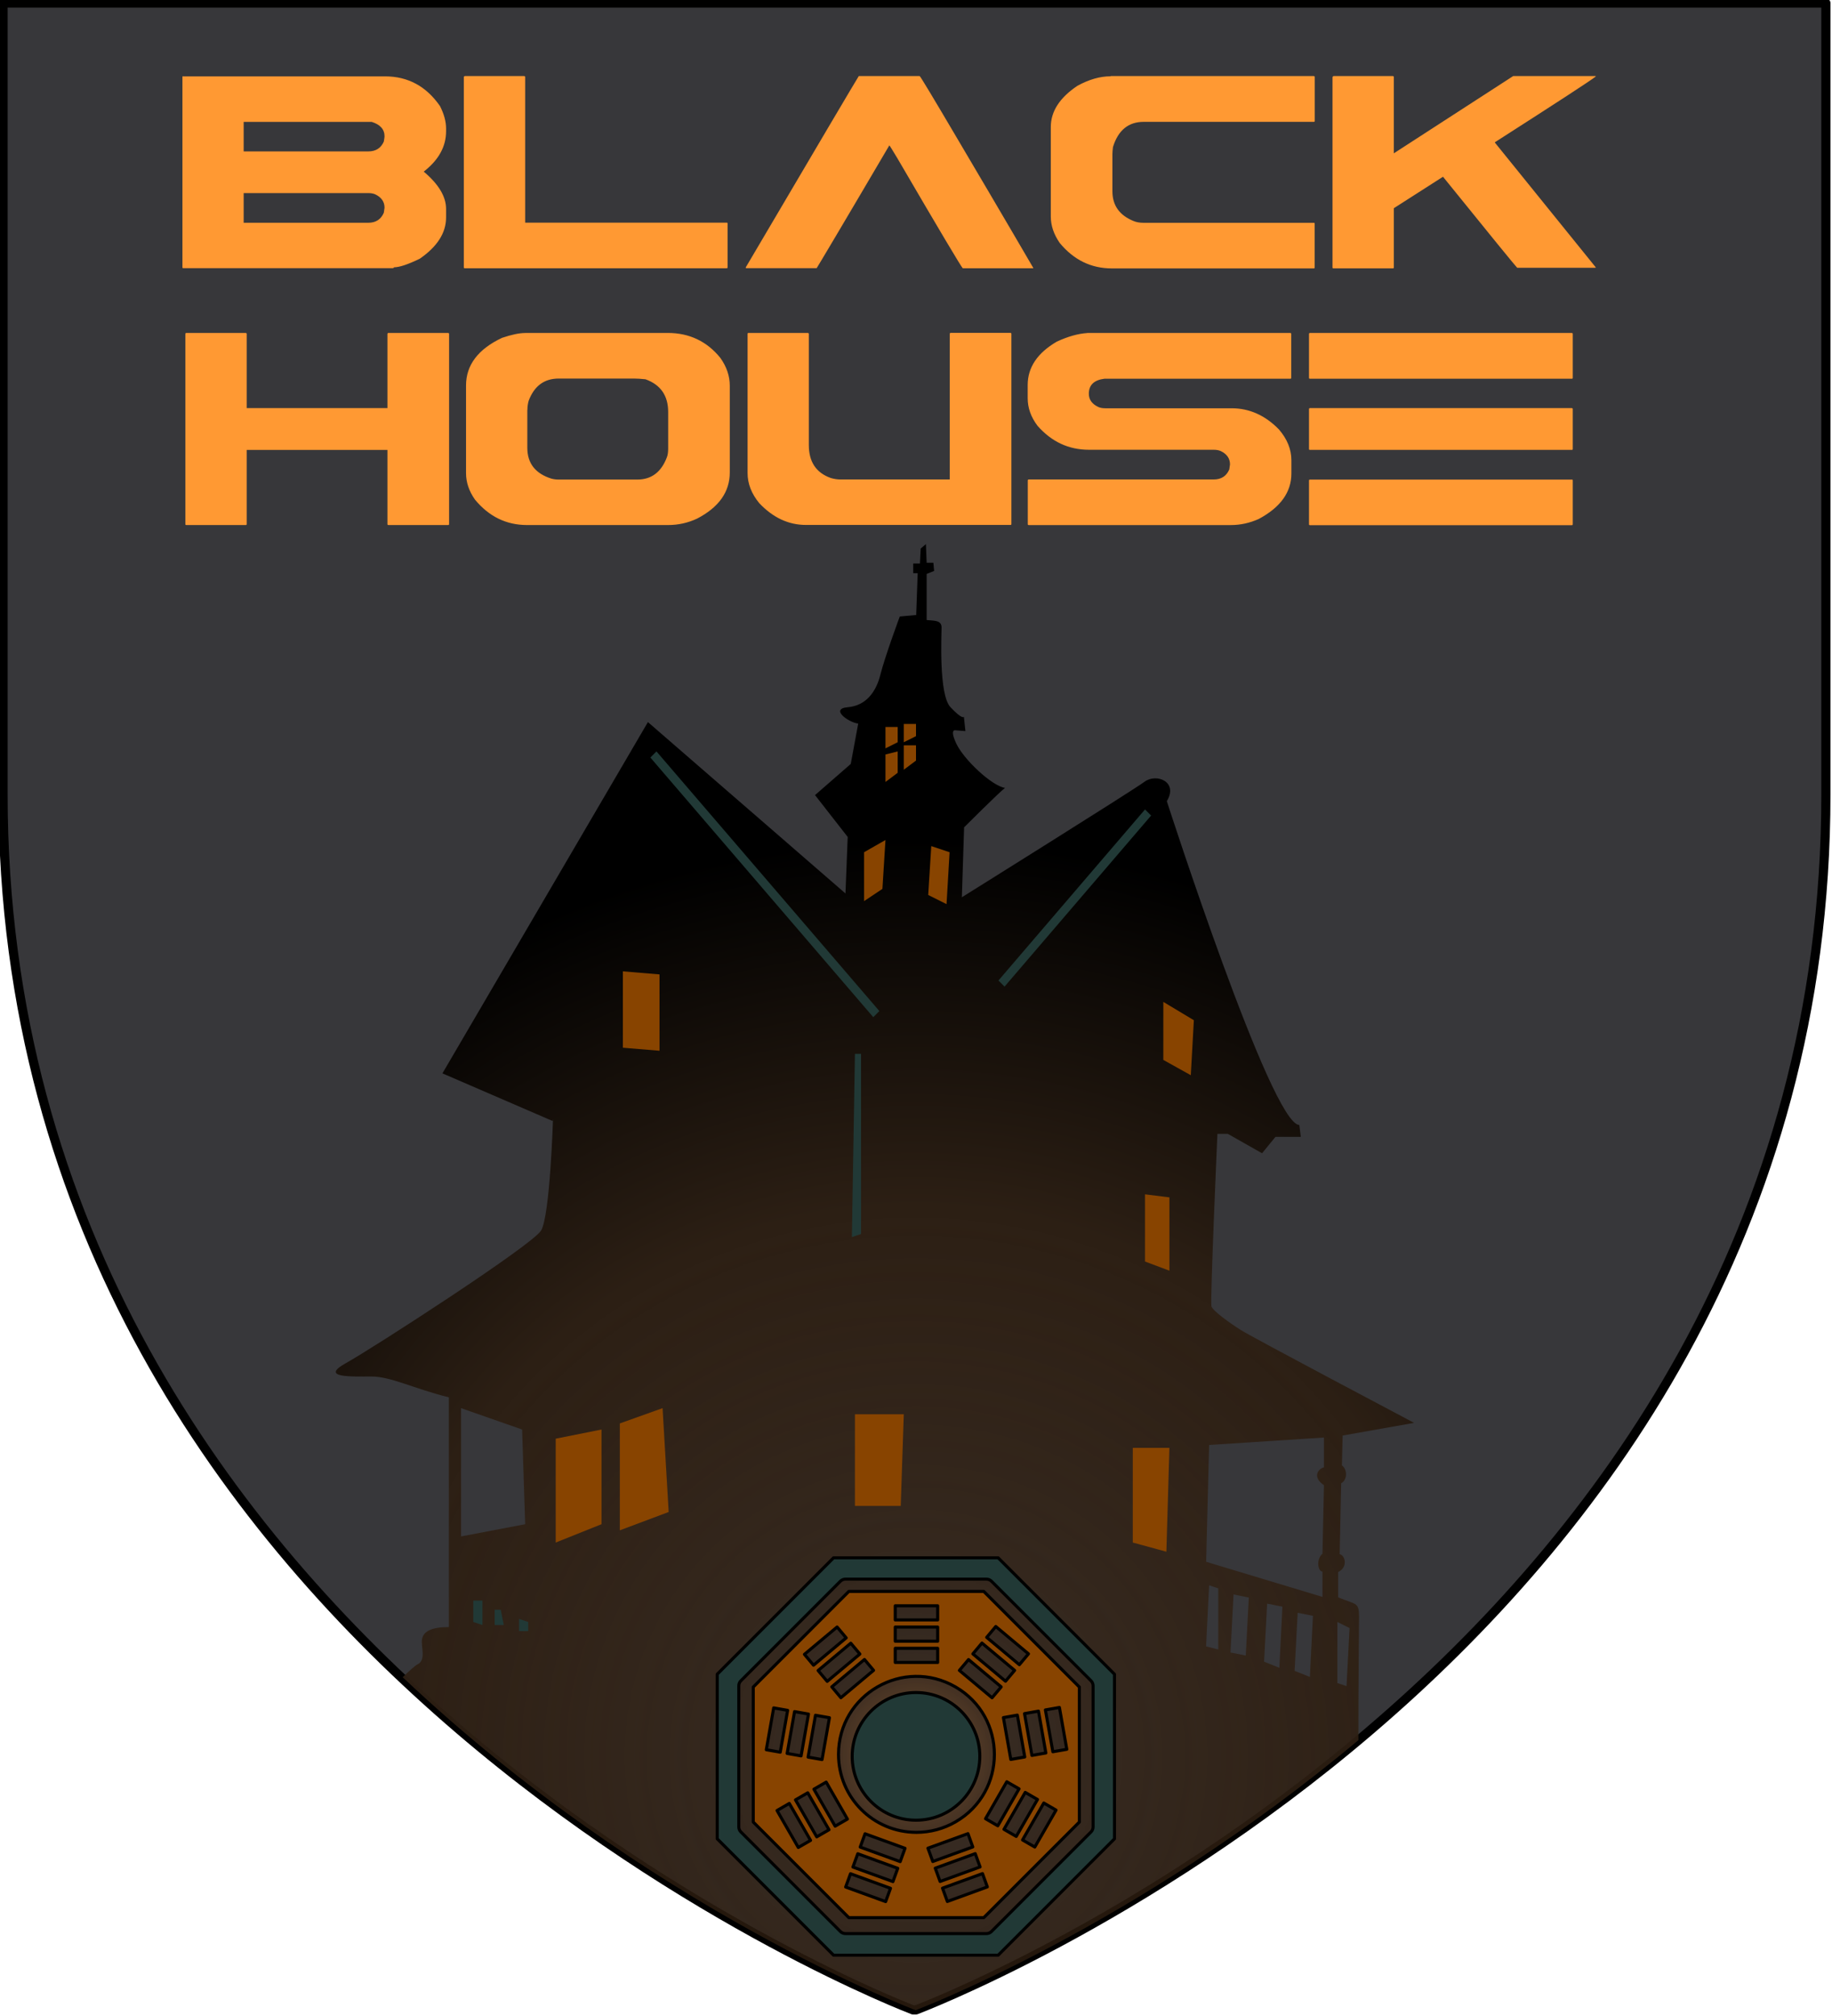
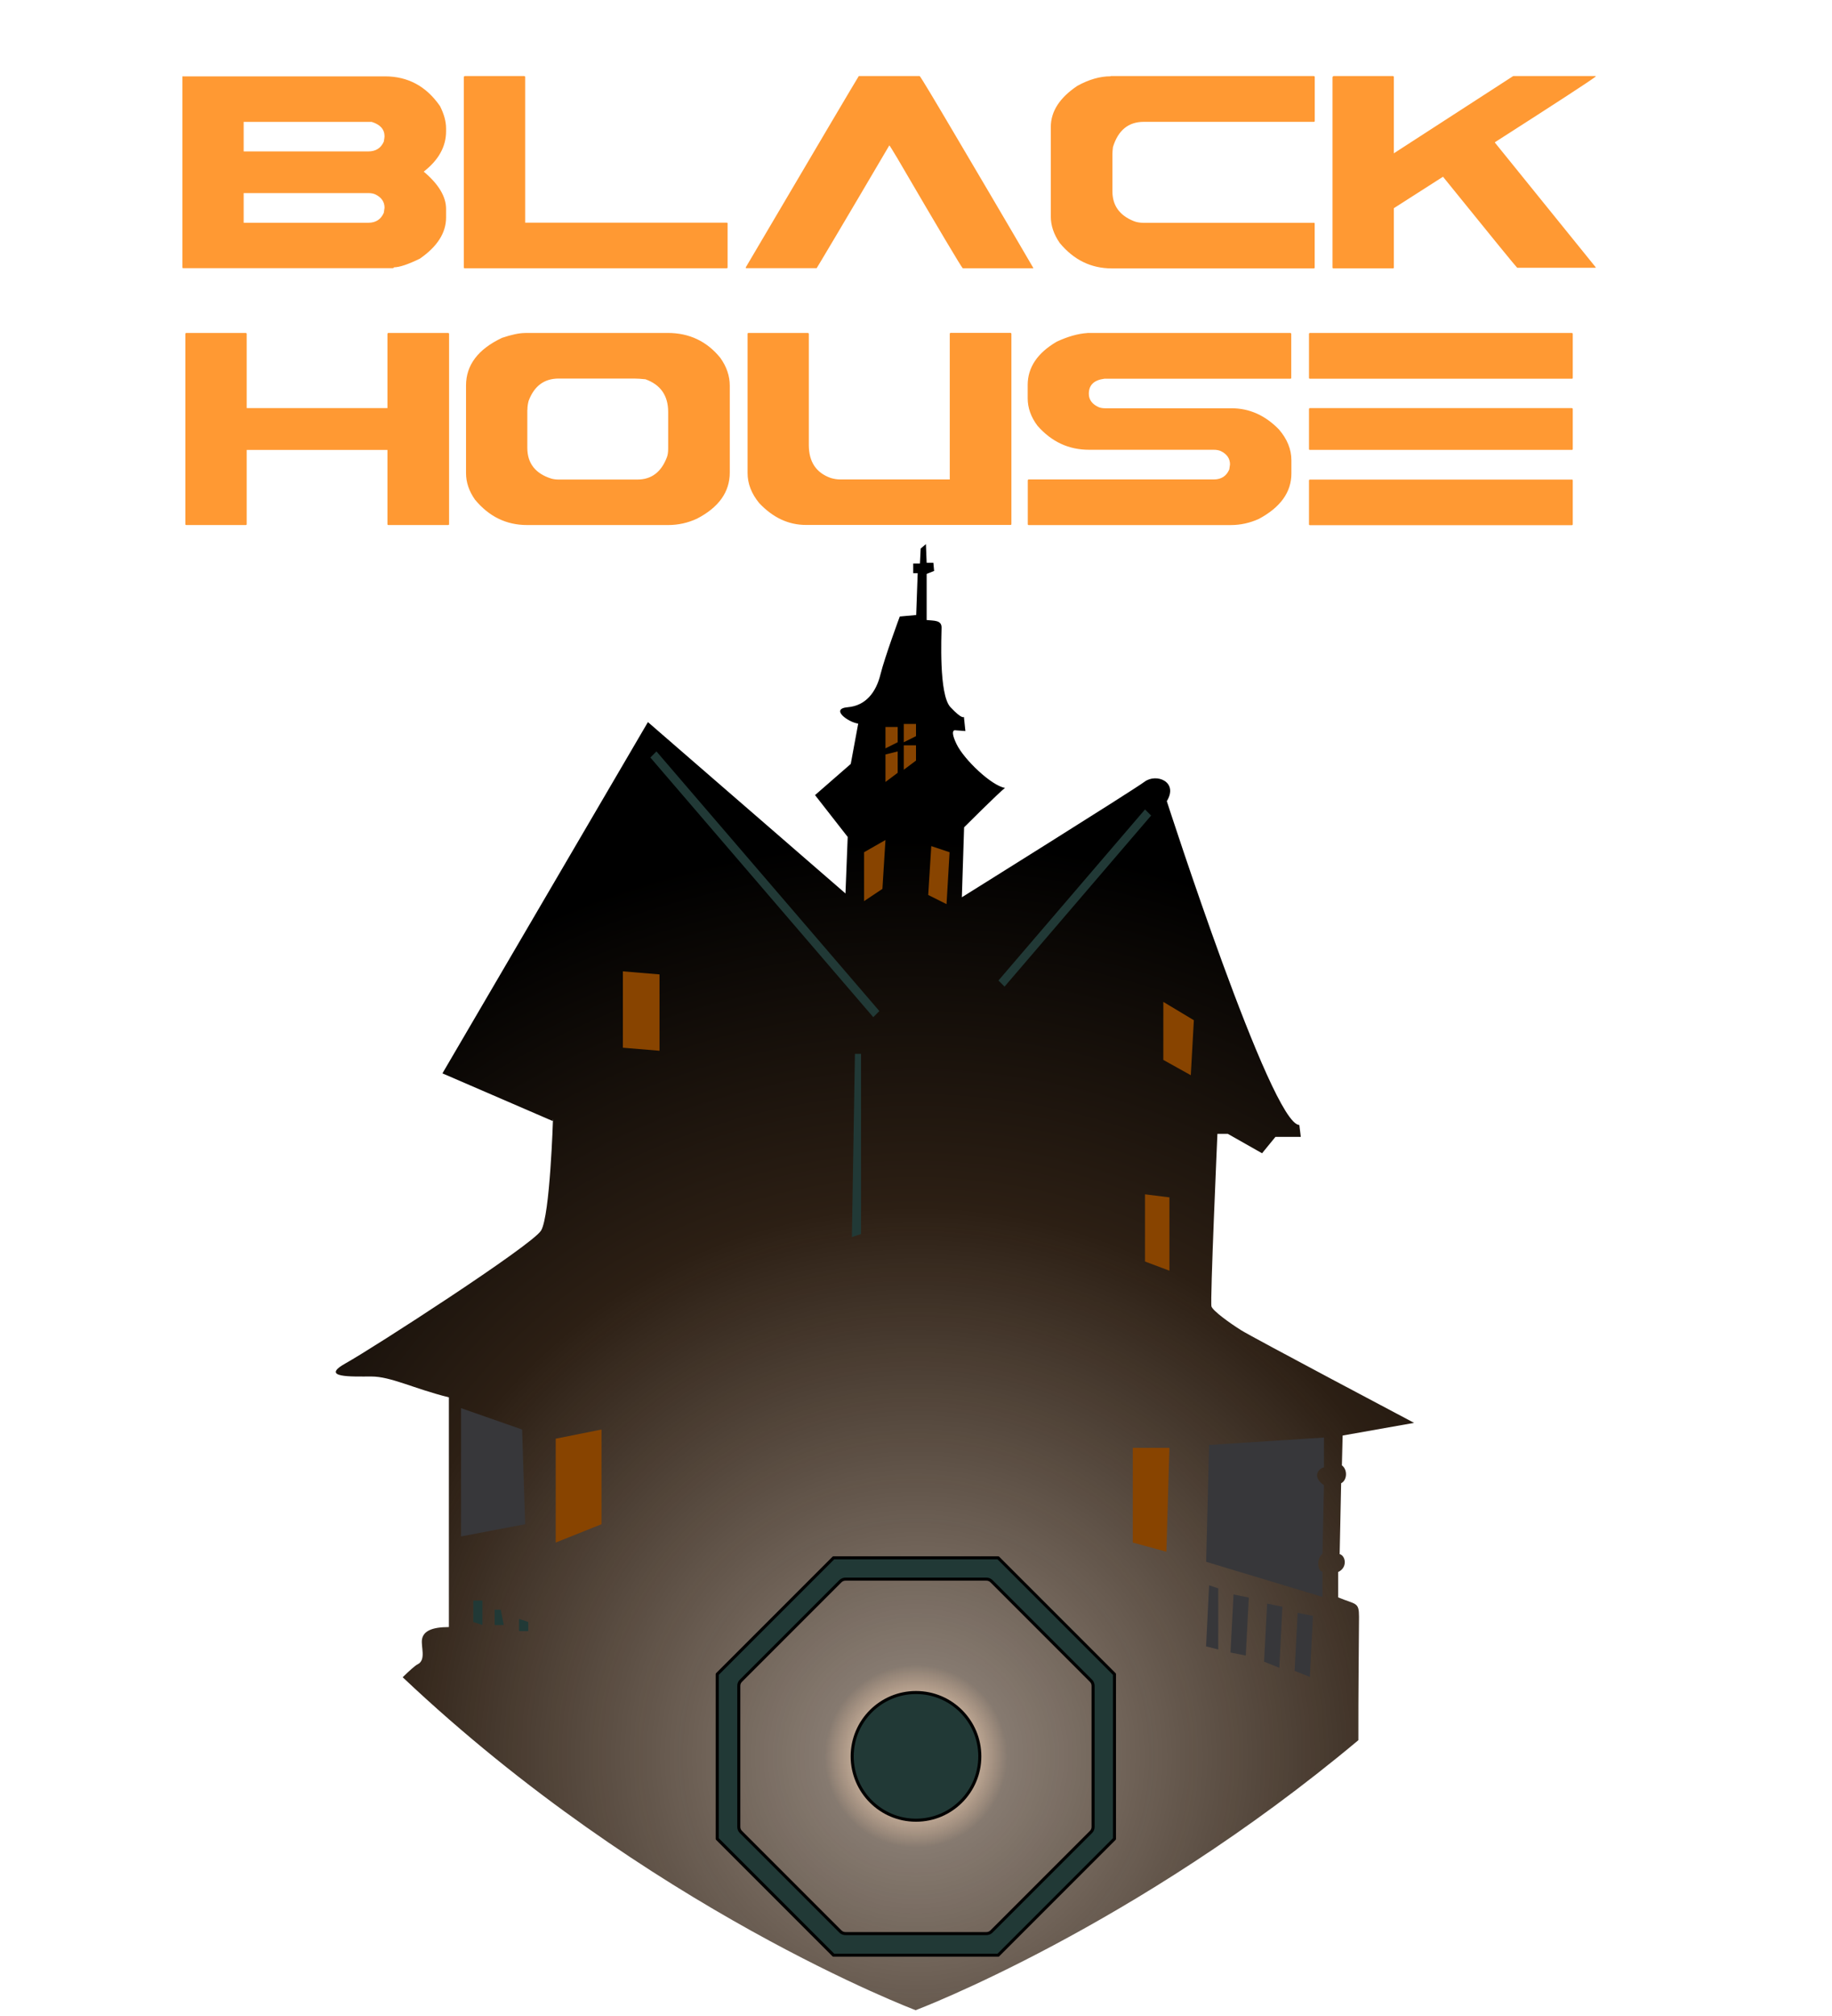
<svg xmlns="http://www.w3.org/2000/svg" width="600" height="660" version="1.1">
  <title>GeoBrol - Blason de Black House, le Talisman (fictif)</title>
  <style>.f{fill:#37373a;}.i{fill:#f93}.j{fill:#213936}.k{fill:#840}.t{stroke:#000;stroke-linecap:round;stroke-linejoin:round;stroke-miterlimit:10;}</style>
  <radialGradient id="B" cx="300" cy="575" r="300" gradientUnits="userSpaceOnUse">
    <stop stop-color="#d60" stop-opacity=".1" offset="0" />
    <stop stop-color="#352110" stop-opacity=".6" offset=".1" />
    <stop stop-color="#2c1f14" offset=".6" />
    <stop offset="1" />
  </radialGradient>
-   <path class="f t" d="m300 658s298-112 298-398v-259h-597v259c0 285 298 398 298 398z" stroke-width="3" />
  <path class="i" d="m61 109h19.5c0.195 0.04 0.293 0.137 0.293 0.293v24.3h46.1v-24.3c0.038-0.195 0.136-0.293 0.293-0.293h19.6c0.195 0.04 0.293 0.137 0.293 0.293v62.3c0 0.196-0.098 0.293-0.293 0.293h-19.6c-0.196 0-0.293-0.097-0.293-0.293v-24.3h-46.1v24.3c0 0.196-0.098 0.293-0.293 0.293h-19.5c-0.196 0-0.293-0.097-0.293-0.293v-62.3c0.038-0.195 0.136-0.293 0.293-0.293zm111 0h46.7c7.03 0 12.8 2.72 17.2 8.14 2.07 2.89 3.11 5.94 3.11 9.14v28.4c0 6.37-3.58 11.4-10.7 15.1-3.01 1.41-6.19 2.11-9.55 2.11h-46.1c-6.84 0-12.5-2.77-17.1-8.32-1.95-2.77-2.93-5.66-2.93-8.67v-28.7c0-6.68 3.94-11.9 11.8-15.6 3.12-1.05 5.64-1.58 7.56-1.58zm0.703 25.2v12.4c0 5.08 2.64 8.46 7.91 10.1 0.742 0.196 1.52 0.293 2.34 0.293h25.8c4.61 0 7.83-2.44 9.67-7.32 0.273-0.703 0.41-1.64 0.41-2.81v-12c0-5.35-2.48-8.92-7.44-10.7-1.45-0.156-2.72-0.235-3.81-0.235h-24.6c-4.73 0-8.01 2.42-9.84 7.27-0.274 0.977-0.411 1.97-0.411 2.99zm72.4-25.2h19.5c0.195 0.04 0.293 0.137 0.293 0.293v36.4c0 5.51 2.4 9.1 7.21 10.8 1.09 0.313 2.11 0.469 3.05 0.469h35.9v-47.7c0.039-0.195 0.137-0.293 0.293-0.293h19.6c0.195 0.04 0.293 0.137 0.293 0.293v62.3c0 0.196-0.098 0.293-0.293 0.293h-67c-5.7 0-10.8-2.38-15.3-7.15-2.54-3.09-3.81-6.37-3.81-9.84v-45.6c0.038-0.195 0.136-0.293 0.292-0.293zm111 0h66.5c0.195 0.04 0.293 0.137 0.293 0.293v14.4c0 0.196-0.098 0.293-0.293 0.293h-60.9c-3.4 0.43-5.1 2.07-5.1 4.92 0 1.91 1.04 3.36 3.11 4.34 0.624 0.274 1.37 0.41 2.23 0.41h41.4c5.82 0 11 2.3 15.5 6.91 2.73 3.16 4.1 6.54 4.1 10.1v4.34c0 6.13-3.58 11.1-10.7 14.9-2.97 1.33-6.02 1.99-9.14 1.99h-66.2c-0.196 0-0.293-0.097-0.293-0.293v-14.4c0.038-0.156 0.136-0.235 0.293-0.235h60.6c2.46 0 4.16-1.09 5.1-3.28 0.156-0.937 0.235-1.48 0.235-1.64 0-1.95-1.02-3.42-3.05-4.39-0.626-0.273-1.39-0.41-2.29-0.41h-40.8c-6.72 0-12.3-2.62-16.9-7.85-2.15-2.85-3.22-5.86-3.22-9.02v-4.34c0-5.74 3.18-10.5 9.55-14.2 3.63-1.68 6.97-2.62 10-2.81zm72.9 0h85.8c0.195 0.04 0.293 0.137 0.293 0.293v14.4c0 0.196-0.098 0.293-0.293 0.293h-85.8c-0.196 0-0.293-0.097-0.293-0.293v-14.4c0.039-0.195 0.137-0.293 0.293-0.293zm0 24.6h85.8c0.195 0.04 0.293 0.137 0.293 0.293v13.1c0 0.196-0.098 0.293-0.293 0.293h-85.8c-0.196 0-0.293-0.097-0.293-0.293v-13.1c0.039-0.195 0.137-0.293 0.293-0.293zm0 23.4h85.8c0.195 0 0.293 0.079 0.293 0.235v14.4c0 0.196-0.098 0.293-0.293 0.293h-85.8c-0.196 0-0.293-0.097-0.293-0.293v-14.4c0.039-0.156 0.137-0.235 0.293-0.235zm-369-132h66.1c7.5 0 13.5 3.24 18 9.73 1.33 2.62 1.99 5.06 1.99 7.32v0.937c0 5-2.44 9.41-7.32 13.2 4.88 4.1 7.32 8.18 7.32 12.2v2.81c0 5.04-2.87 9.53-8.61 13.5-3.87 1.88-6.68 2.81-8.44 2.81 0 0.196-0.235 0.293-0.703 0.293h-68.3c-0.196 0-0.293-0.097-0.293-0.293v-62.3c0.038-0.195 0.136-0.293 0.293-0.293zm19.8 14.9v9.67h40.8c2.46 0 4.16-1.07 5.1-3.22 0.156-0.938 0.235-1.5 0.235-1.7 0-2.3-1.41-3.89-4.22-4.75h-41.9zm0 23.3v9.73h40.8c2.46 0 4.16-1.09 5.1-3.28 0.156-0.937 0.235-1.48 0.235-1.64 0-1.95-1.02-3.42-3.05-4.39-0.626-0.273-1.39-0.41-2.28-0.41h-40.8zm72.4-38.3h19.5c0.195 0.04 0.293 0.137 0.293 0.293v47.7h66c0.195 0 0.293 0.079 0.293 0.235v14.4c0 0.196-0.098 0.293-0.293 0.293h-85.8c-0.196 0-0.293-0.097-0.293-0.293v-62.3c0.038-0.195 0.136-0.293 0.293-0.293zm129 0h20c0.39 0.352 4.51 7.21 12.4 20.6 15.9 26.9 24.1 41 24.8 42.2v0.117h-23.1c-0.547-0.546-7.68-12.5-21.4-36-1.68-2.81-2.56-4.22-2.64-4.22-15.4 26.2-23.4 39.6-23.8 40.2h-23.2v-0.293c23.8-40.4 36.1-61.2 37-62.6zm82.6 0h66.5c0.195 0.04 0.293 0.137 0.293 0.293v14.4c0 0.196-0.098 0.293-0.293 0.293h-55.7c-5.04 0-8.4 2.75-10.1 8.26-0.118 0.977-0.176 1.74-0.176 2.28v12.2c0 4.61 2.3 7.85 6.91 9.73 0.937 0.391 2.05 0.586 3.34 0.586h55.7c0.195 0 0.293 0.079 0.293 0.235v14.4c0 0.196-0.098 0.293-0.293 0.293h-66.1c-6.84 0-12.5-2.77-17.1-8.32-1.95-2.81-2.93-5.7-2.93-8.67v-29.3c0-5.12 2.91-9.61 8.73-13.5 3.79-2.07 7.4-3.1 10.8-3.1zm72.9 0h19.5c0.195 0.04 0.293 0.137 0.293 0.293v25l39.1-25.3h27v0.176c-1.68 1.33-12.7 8.5-33 21.5v0.117l33 40.8v0.176h-25.7c-0.274-0.195-8.38-10.1-24.3-29.8l-16.1 10.3v19.4c0 0.196-0.098 0.293-0.293 0.293h-19.5c-0.196 0-0.293-0.097-0.293-0.293v-62.3c0.039-0.195 0.137-0.293 0.293-0.293z" />
  <path d="m181 367-36.1-15.6 67.3-115 64.7 56.1 0.731-18.5-10.7-13.7 11.7-10.2 2.44-13.2c-3.42-0.488-9.27-4.88-3.42-5.37 5.86-0.488 9.27-4.88 10.7-10.7 1.46-5.86 6.34-19 6.34-19l5.37-0.488 0.488-13.7h-1.46v-3.17h2.2l0.244-4.88 1.71-1.46 0.244 6.1h2.2l0.244 2.68-2.44 0.976v15.1c2.44 0.244 4.88 0 4.88 2.44s-0.977 22 2.93 26.1c3.9 4.15 4.39 3.17 4.39 3.17l0.487 4.64-3.17-0.244s-2.2-0.675 0.245 4.45c2.44 5.12 11.5 13.7 15.9 14.4-1.95 1.46-13.4 12.9-13.4 12.9l-0.732 22.9s55.9-34.9 59.8-37.8c3.9-2.93 11.2 0 7.32 6.34 0 0 34.2 106 43.4 106l0.487 3.9h-8.3l-4.39 5.37-11.2-6.35h-3.42s-2.44 55.1-1.95 56.5c0.488 1.46 5.86 5.37 9.76 7.81 3.9 2.44 56.6 30.3 56.6 30.3l-23.4 4.15-0.245 9.76c1.95 1.46 1.71 4.88-0.244 5.86l-0.487 23.2c1.95 0.488 2.68 4.39-0.488 5.86v8.3c5.86 2.44 6.83 1.46 6.83 6.35 0 3.58-0.263 26.9-0.21 40.4-73.3 61.4-145 88.4-145 88.4s-87.6-33-168-109c2.23-2.18 4.05-3.81 4.89-4.23 2.93-1.46 0.977-5.86 1.46-8.3 0.489-2.44 2.93-3.9 8.78-3.9v-75.2c-11.7-2.93-19-6.83-25.4-6.83s-17.1 0.487-8.3-4.39c8.78-4.88 61-38.6 63.9-43.4 2.93-4.88 3.9-36.5 3.9-36.5z" fill="url(#B)" />
  <g class="k">
    <polygon points="290 238 294 238 294 243 290 245" />
    <polygon points="290 247 294 246 294 253 290 256" />
    <polygon points="296 244 300 244 300 249 296 252" />
    <polygon points="296 243 300 241 300 237 296 237" />
    <polygon points="283 279 290 275 289 291 283 295" />
    <polygon points="305 277 311 279 310 296 304 293" />
    <polygon points="204 318 216 319 216 344 204 343" />
    <polygon points="381 328 391 334 390 352 381 347" />
    <polygon points="182 471 182 505 197 499 197 468" />
-     <polygon points="203 466 203 501 219 495 217 461" />
    <polygon points="371 474 371 505 382 508 383 474" />
-     <polygon points="280 463 280 493 295 493 296 463" />
    <polygon points="375 391 383 392 383 416 375 413" />
  </g>
  <g class="j">
    <polygon points="170 530 170 534 173 534 173 531" />
    <polygon points="162 527 162 532 165 532 164 527" />
    <polygon points="155 524 155 531 158 532 158 524" />
    <polygon points="375 265 377 267 329 323 327 321" />
    <polygon points="213 248 215 246 288 331 286 333" />
    <polygon points="280 345 282 345 282 404 279 405" />
  </g>
  <g class="f">
    <polygon points="396 519 399 520 399 540 395 539" />
    <polygon points="404 522 409 523 408 542 403 541" />
    <polygon points="415 525 420 526 419 546 414 544" />
    <polygon points="425 528 430 529 429 549 424 547" />
-     <polygon points="438 531 442 533 441 552 438 551" />
    <path d="m396 473-0.976 38.3 38.1 11.5v-8.3c-1.46 0-2.2-3.9 0-5.86l0.487-22.4c-3.9-2.68-1.95-5.37 0-5.86v-9.76l-37.6 2.44z" />
    <polygon points="151 461 151 503 172 499 171 468" />
  </g>
  <g class="k t">
-     <path d="m278 521-31.3 31.3v44.2l31.3 31.3h44.2l31.3-31.3v-44.2l-31.3-31.3h-44.2zm43.6 16.9 10.7 8.95-2.98 3.55-10.7-8.95 2.98-3.55zm11.6 23.6 2.42 13.7-4.57 0.805-2.42-13.7 4.57-0.808zm-16-18.2 10.7 8.96-2.99 3.56-10.7-8.96 3-3.56zm-24-17.6h13.9v4.64h-13.9v-4.64zm0 6.96h13.9v4.64h-13.9v-4.64zm0 6.96h13.9v4.64h-13.9v-4.64zm-7.1 7.22-10.7 8.96-2.98-3.56 10.7-8.96 2.98 3.56zm-7.46-8.89 2.98 3.55-10.7 8.95-2.98-3.55 10.7-8.95zm-6.99 24.4-2.42 13.7-4.57-0.805 2.42-13.7 4.57 0.801zm2.51-29.7 2.98 3.56-10.7 8.95-2.98-3.56 10.7-8.95zm-9.37 28.5-2.42 13.7-4.57-0.808 2.43-13.7 4.56 0.808zm-11.4-2.02 4.57 0.808-2.42 13.7-4.57-0.805 2.42-13.7zm8.06 45.7-6.96-12.1 4.02-2.32 6.96 12.1-4.02 2.32zm6.04-3.48-6.96-12.1 4.02-2.32 6.96 12.1-4.02 2.32zm-0.928-15.6 4.02-2.32 6.96 12.1-4.02 2.32-6.96-12.1zm23.5 36.8-13.1-4.77 1.59-4.36 13.1 4.77-1.59 4.36zm2.38-6.55-13.1-4.76 1.59-4.36 13.1 4.77-1.59 4.36zm2.38-6.54-13.1-4.76 1.59-4.36 13.1 4.76-1.59 4.36zm-20.2-35.1c0-19.7 21.3-31.9 38.3-22.1 17 9.83 17 34.4 0 44.2-3.88 2.24-8.28 3.42-12.8 3.42-14.1-0.016-25.5-11.4-25.5-25.5zm29.3 30.7 13.1-4.76 1.58 4.36-13.1 4.76-1.59-4.36zm2.38 6.55 13.1-4.77 1.59 4.36-13.1 4.76-1.59-4.36zm3.97 10.9-1.59-4.36 13.1-4.77 1.58 4.36-13.1 4.77zm12.5-27.1 6.96-12.1 4.02 2.32-6.96 12.1-4.02-2.32zm6.04 3.48 6.96-12.1 4.02 2.32-6.96 12.1-4.02-2.32zm10.1 5.8-4.02-2.32 6.96-12.1 4.02 2.32-6.96 12.1zm8.06-45.7 2.42 13.7-4.57 0.805-2.44-13.7 4.59-0.803zm-4.44 14.9-4.57 0.808-2.42-13.7 4.57-0.808 2.42 13.7zm-16.4-41.4 10.7 8.95-2.98 3.55-10.7-8.95 2.98-3.56z" />
    <g class="j">
      <circle cx="300" cy="575" r="20.9" />
      <path d="m273 510-38.1 38.1v53.9l38.1 38.1h53.9l38.1-38.1v-53.9l-38.1-38.1h-53.9zm85 41.9v46.2c0 0.615-0.244 1.2-0.681 1.64l-32.6 32.6c-0.435 0.437-1.03 0.681-1.64 0.681h-46.2c-0.615 0-1.2-0.244-1.64-0.681l-32.6-32.6c-0.434-0.436-0.681-1.03-0.681-1.64v-46.2c0-0.615 0.247-1.21 0.681-1.64l32.6-32.6c0.436-0.437 1.03-0.681 1.64-0.681h46.2c0.615 0 1.21 0.244 1.64 0.681l32.6 32.6c0.437 0.435 0.681 1.03 0.681 1.64z" />
    </g>
  </g>
</svg>